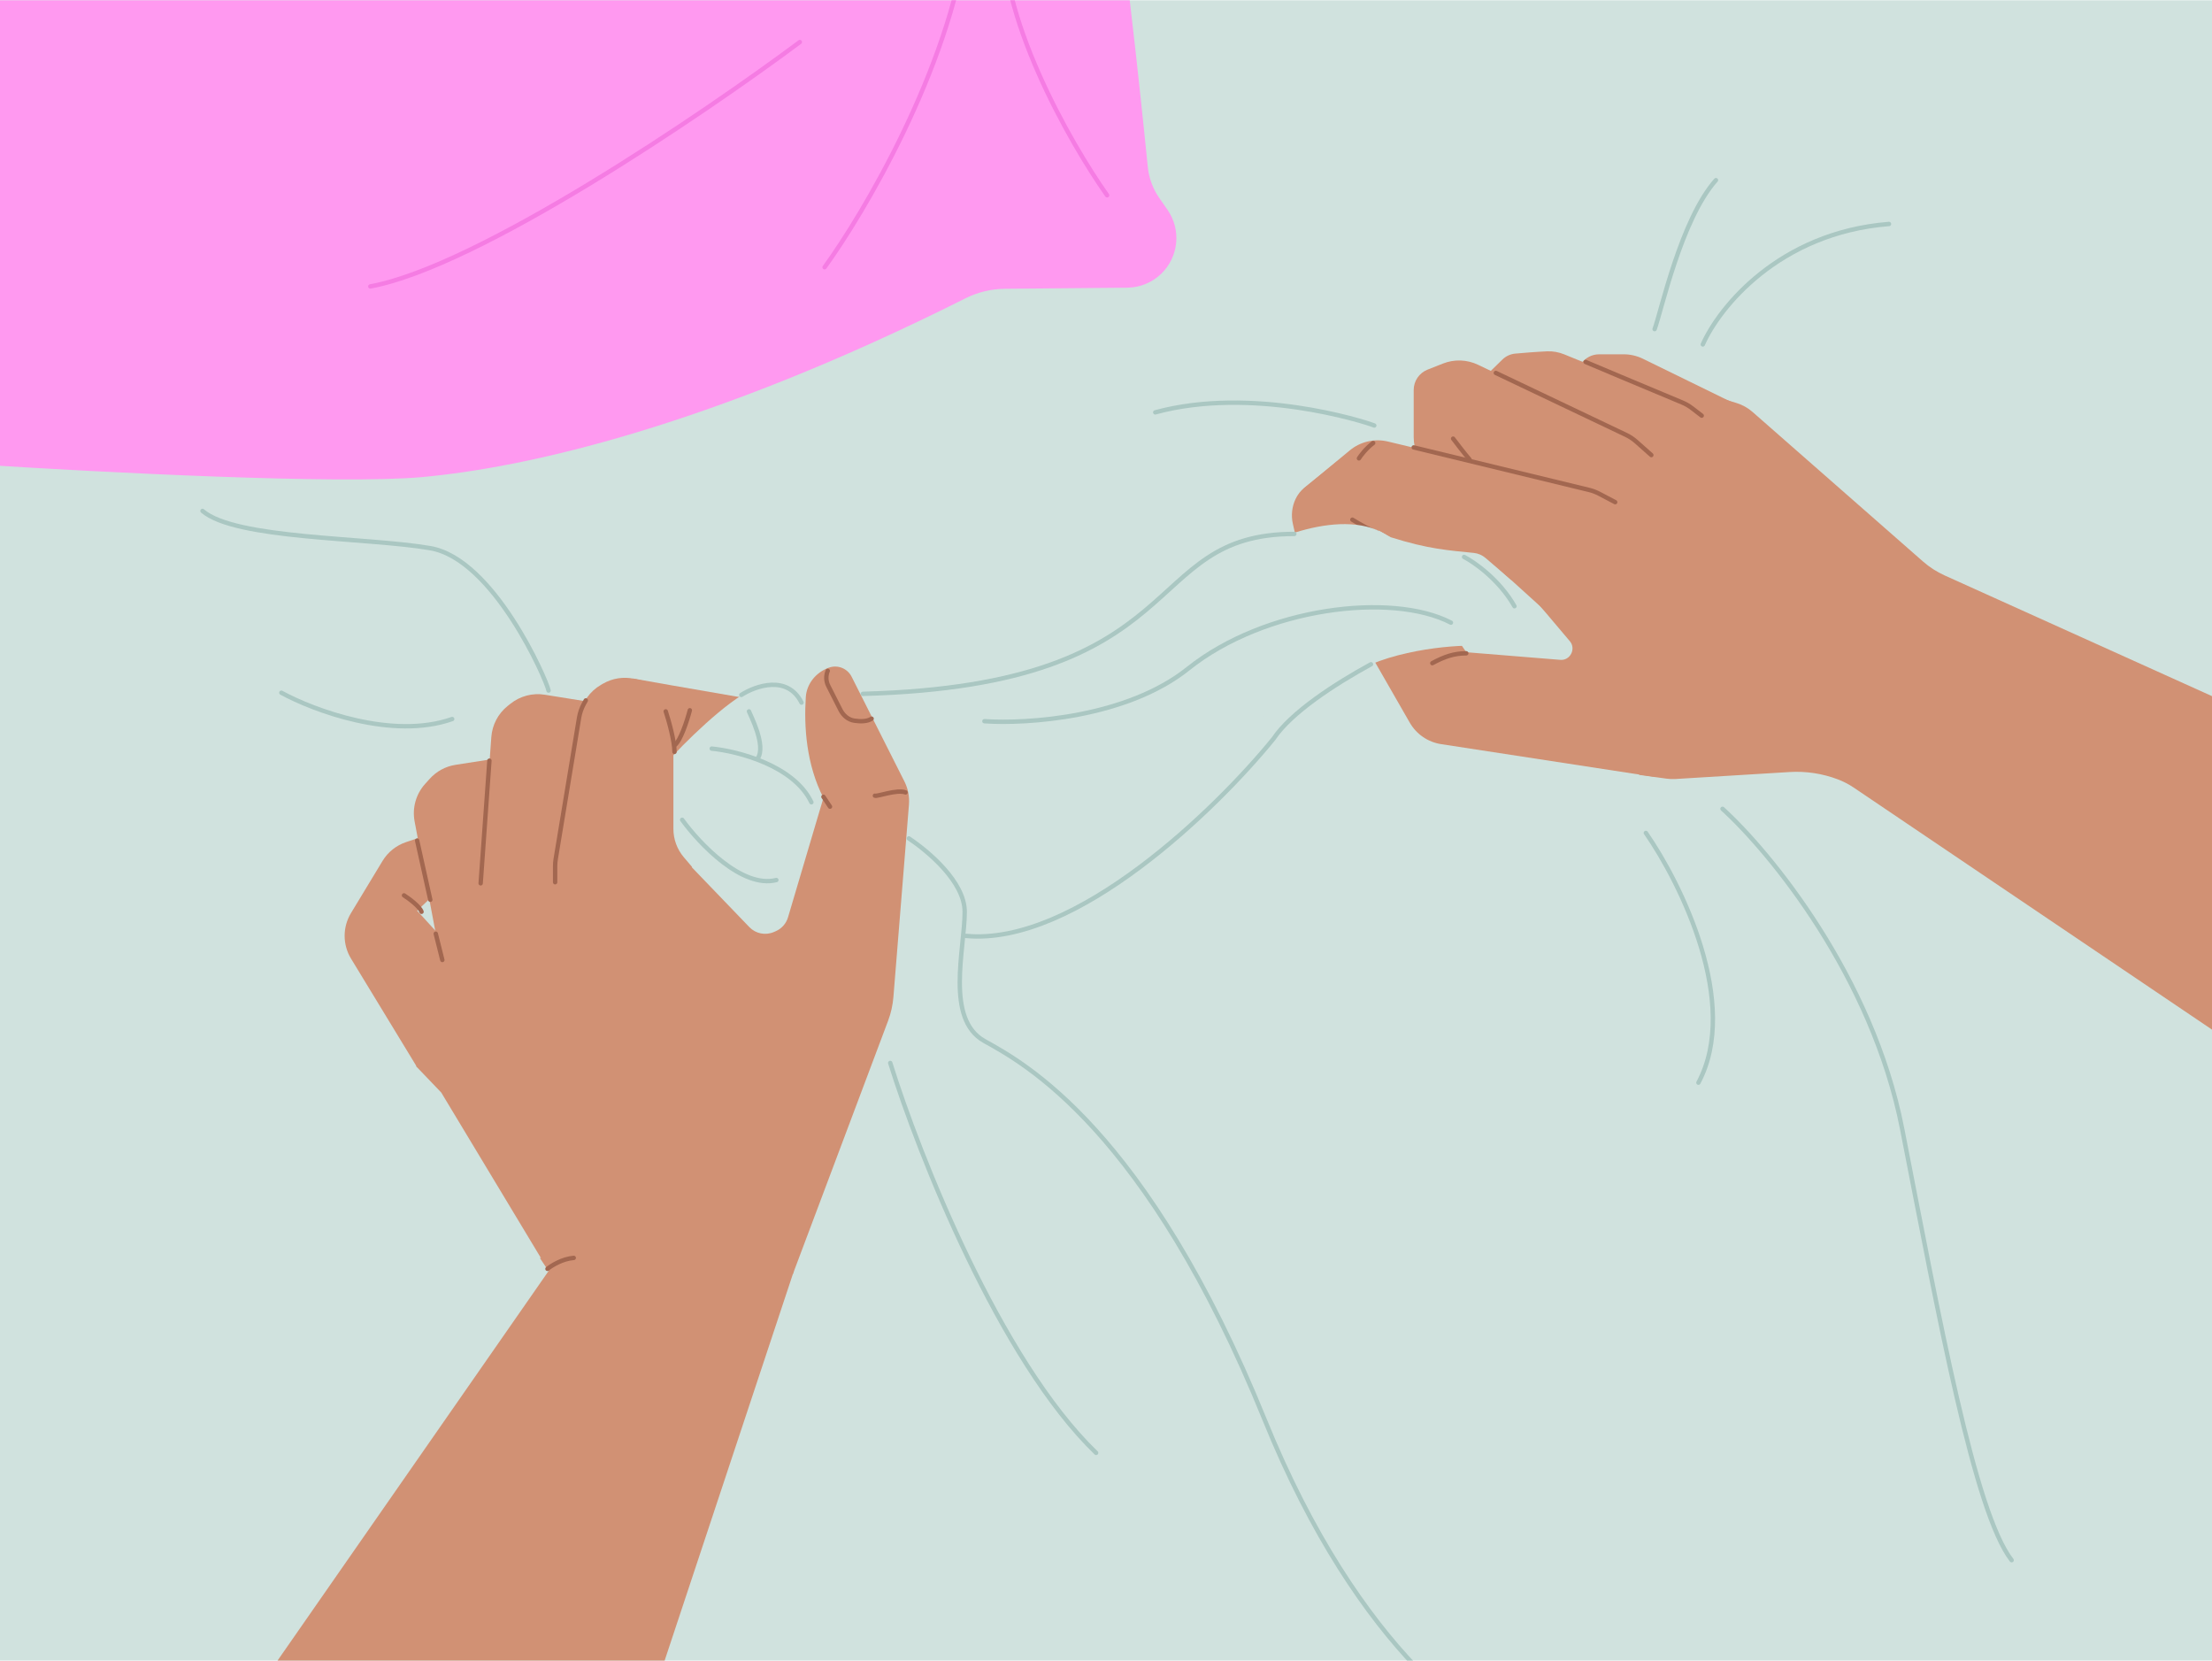
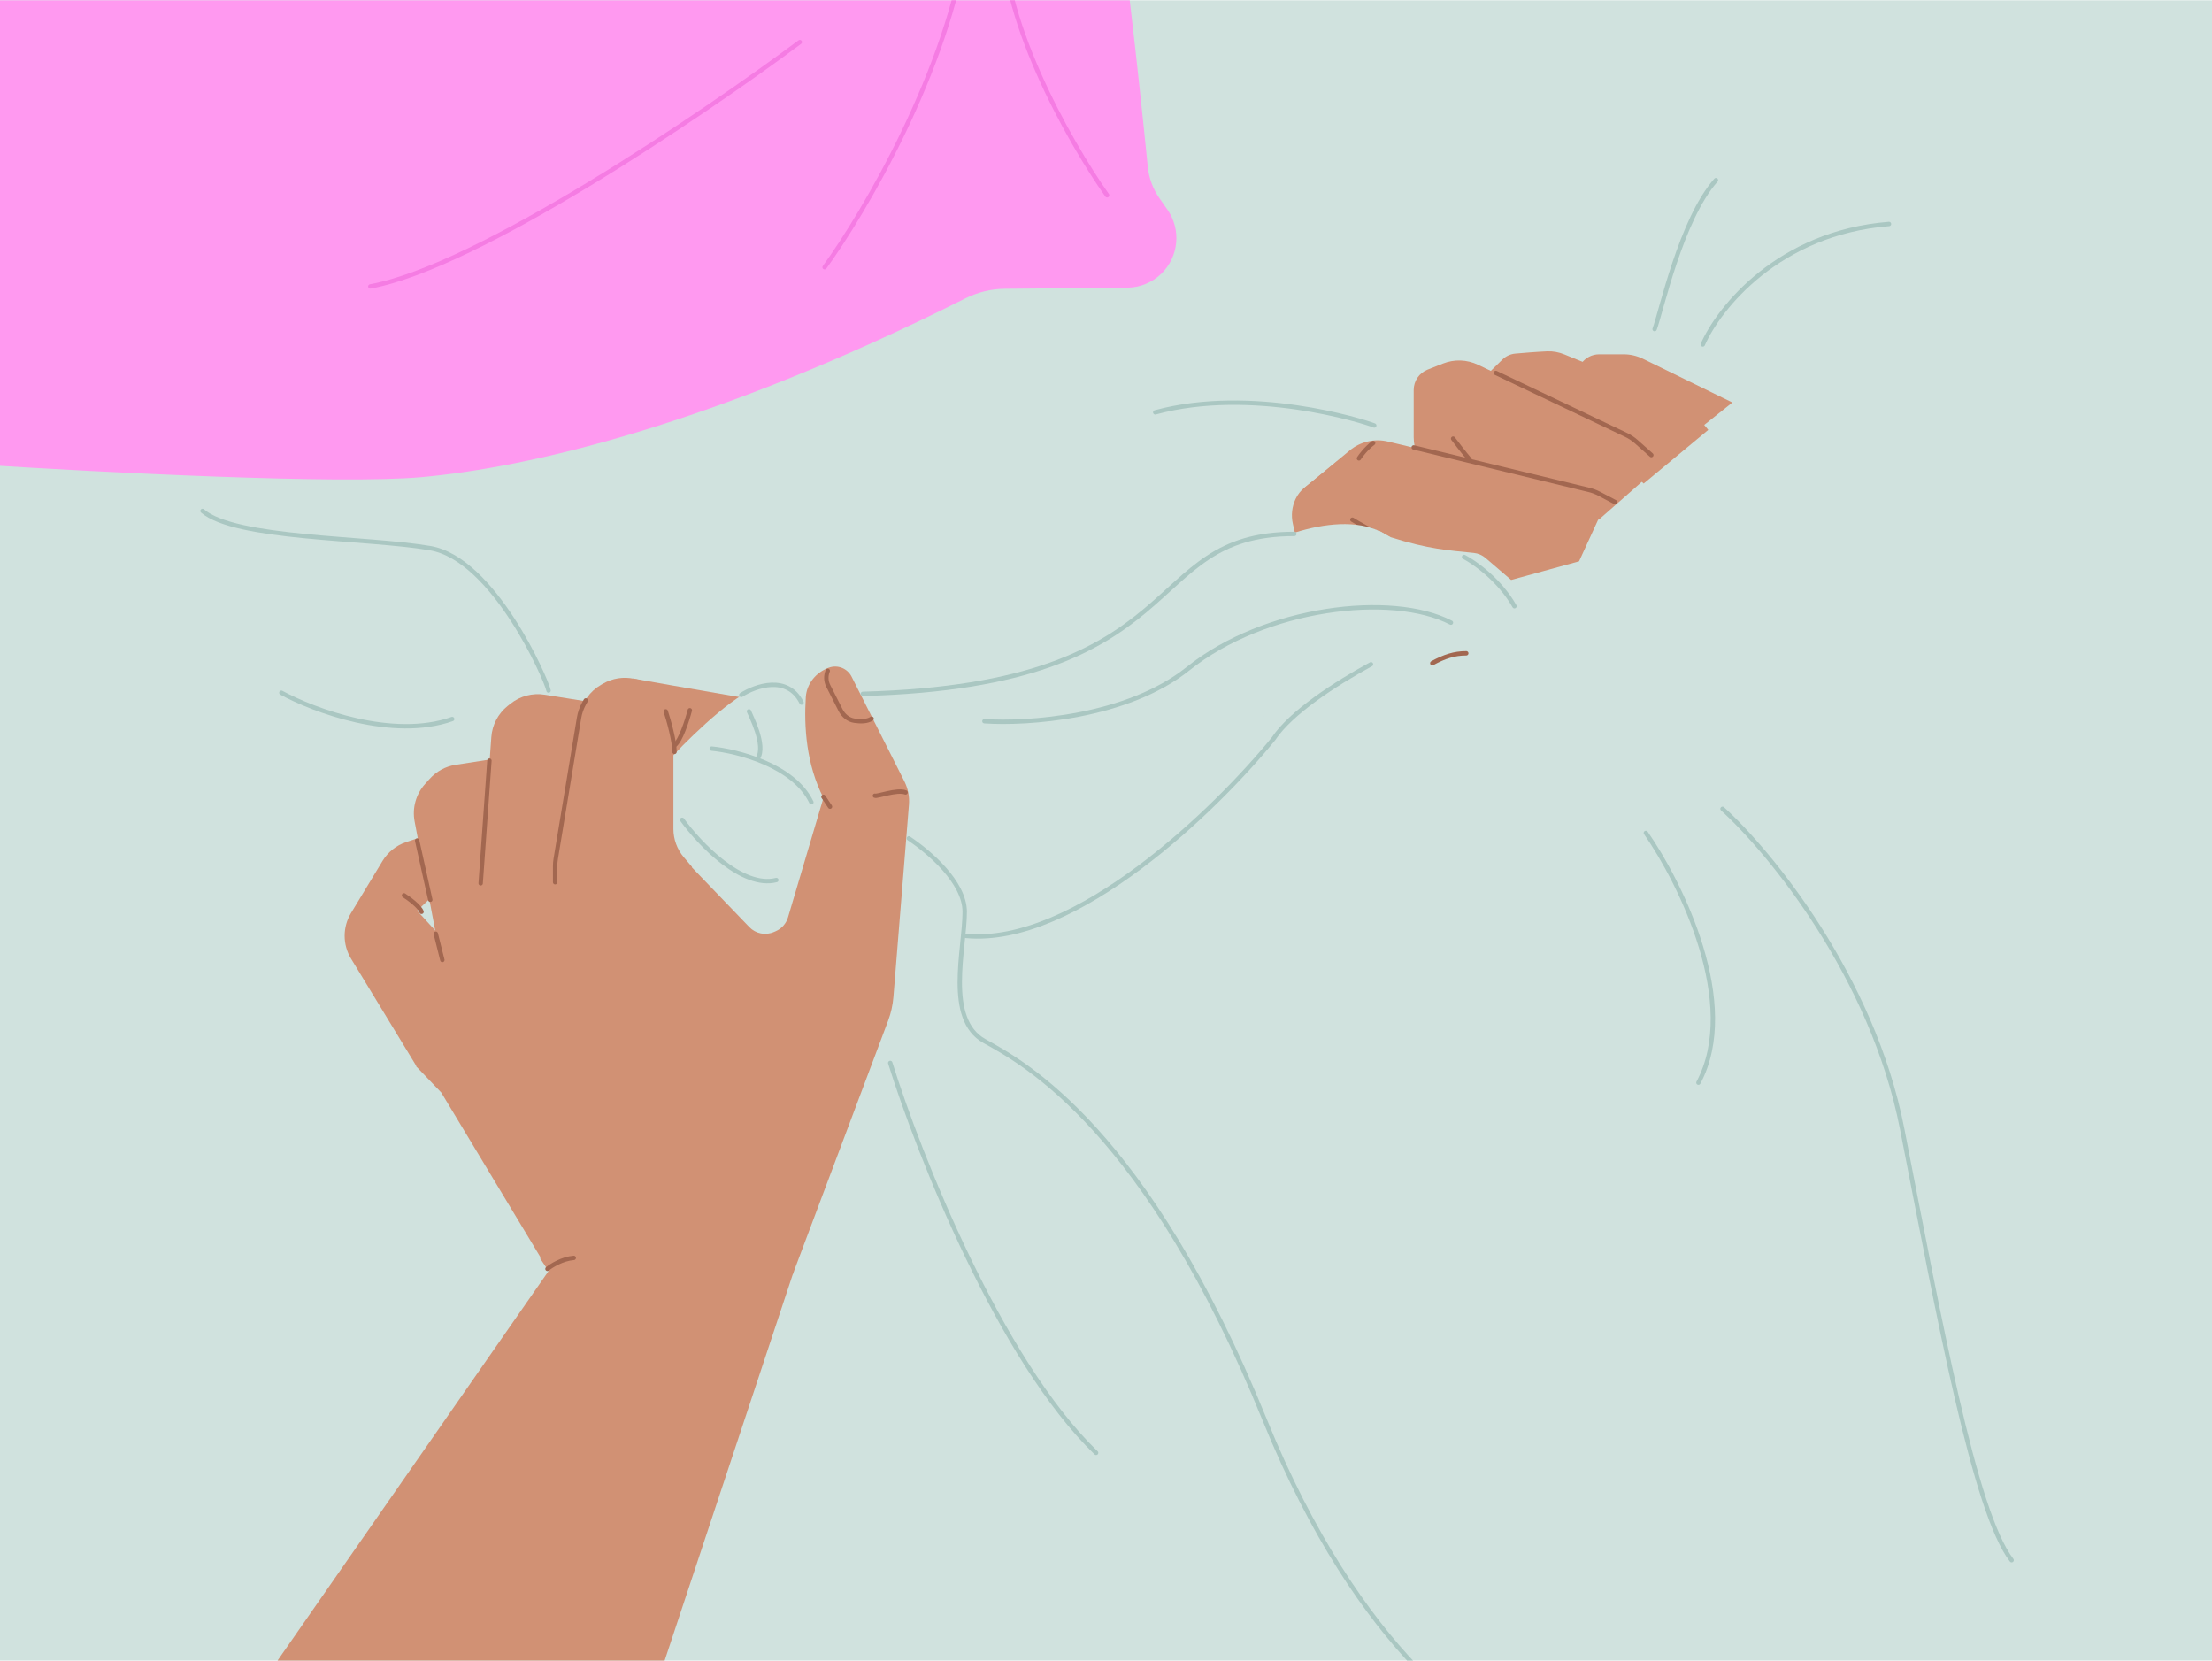
<svg xmlns="http://www.w3.org/2000/svg" fill="none" height="750" viewBox="0 0 1006 755" width="999">
  <g clip-path="url(#clip0_148_571)">
    <rect fill="#D0E2DE" height="755" transform="matrix(-1 0 0 1 1006 0)" width="1006" />
    <path d="M361.043 577.852L289.324 794.004H99.07L249.48 577.852L245.496 571.875L361.043 577.852Z" fill="#D19174" />
    <path d="M159.638 435.774L189.715 485.215L213.621 466.289L200.174 425.449L189.715 413.994L200.174 404.033H210.633L218.602 418.477H235.037L226.57 390.088L195.7 381.008C193.749 380.435 191.669 380.472 189.74 381.115L184.714 382.79C180.226 384.286 176.417 387.33 173.968 391.378L159.613 415.109C155.769 421.463 155.778 429.429 159.638 435.774Z" fill="#D19174" />
    <path d="M337.02 316.988L304.764 311.396L287.83 308.408L288.826 348.252H326.678L334.646 360.703L359.051 353.73L344.326 322.549C342.941 319.616 340.216 317.541 337.02 316.988Z" fill="#D19174" />
    <path d="M346.102 312.392C337.336 312.791 316.551 332.314 306.258 343.271C303.768 357.216 316.916 374.25 315.721 378.633C314.227 384.111 315.721 393.574 333.651 396.064C351.58 398.554 348.094 417.978 355.066 396.064C362.039 374.15 366.701 337.152 363.533 323.848C361.043 313.389 357.059 311.894 346.102 312.392Z" fill="#D0E2DE" />
    <path d="M403.898 464.056L360.545 579.346L248.982 576.855L200.672 496.67L189.217 484.717L307.752 387.1L340.803 421.455C343.689 424.455 348.136 425.344 351.953 423.685L352.801 423.316C355.5 422.143 357.542 419.835 358.379 417.014L374.49 362.695C366.669 347.444 365.603 330.247 366.47 316.893C366.871 310.725 371.142 305.596 376.951 303.484C380.945 302.031 385.394 303.795 387.307 307.59L411.317 355.209C412.964 358.476 413.68 362.135 413.385 365.782L406.318 453.241C406.019 456.941 405.204 460.581 403.898 464.056Z" fill="#D19174" />
    <path d="M207.178 347.66L222.586 345.264L228.064 383.115L243.504 454.834L208.641 479.736L188.557 373.384C187.403 367.276 189.167 360.98 193.325 356.36L195.432 354.019C198.499 350.611 202.648 348.365 207.178 347.66Z" fill="#D19174" />
    <path d="M376.451 304.922V304.922C375.523 307.13 375.612 309.634 376.695 311.771L382.239 322.71C383.519 325.236 385.797 327.196 388.6 327.598C391.39 327.998 394.431 328 396.404 326.679" stroke="#A26750" stroke-linecap="round" stroke-linejoin="round" stroke-width="1.992" />
    <path d="M374.49 362.197L377.479 366.68" stroke="#A26750" stroke-linecap="round" stroke-linejoin="round" stroke-width="1.992" />
    <path d="M397.898 361.699C398.895 362.197 407.859 358.711 411.844 360.205" stroke="#A26750" stroke-linecap="round" stroke-linejoin="round" stroke-width="1.992" />
    <path d="M218.866 403.36C222.116 419.588 228.506 451.122 230.057 457.324L276.375 431.924L290.32 340.283L276.375 320.361L247.729 315.778C242.183 314.891 236.521 316.385 232.136 319.893L230.877 320.901C226.543 324.367 223.852 329.484 223.452 335.019L218.699 400.693C218.634 401.588 218.69 402.481 218.866 403.36Z" fill="#D19174" />
    <path d="M311 389.691L314.725 394.072L265.418 434.414L252.405 399.278C251.143 395.872 250.837 392.187 251.518 388.62L263.712 324.805C264.796 319.135 268.285 314.214 273.277 311.316L274.19 310.785C278.48 308.295 283.545 307.494 288.394 308.54L306.258 312.393V376.788C306.258 381.516 307.939 386.089 311 389.691Z" fill="#D19174" />
    <path d="M266.414 318.369L265.6 319.834C264.491 321.831 263.733 324.003 263.36 326.257L252.736 390.465C252.558 391.54 252.469 392.627 252.469 393.717C252.469 395.165 252.469 397.542 252.469 401.045" stroke="#A26750" stroke-linecap="round" stroke-linejoin="round" stroke-width="1.992" />
    <path d="M222.586 345.762L218.602 401.543" stroke="#A26750" stroke-linecap="round" stroke-linejoin="round" stroke-width="1.992" />
    <path d="M189.715 382.119L195.691 409.014" stroke="#A26750" stroke-linecap="round" stroke-linejoin="round" stroke-width="1.992" />
    <path d="M198.182 424.453L201.17 436.406" stroke="#A26750" stroke-linecap="round" stroke-linejoin="round" stroke-width="1.992" />
    <path d="M183.738 407.021C186.062 408.516 190.91 412.102 191.707 414.492" stroke="#A26750" stroke-linecap="round" stroke-linejoin="round" stroke-width="1.992" />
    <path d="M302.771 323.35C304.1 327.334 306.756 336.797 306.756 341.777" stroke="#A26750" stroke-linecap="round" stroke-linejoin="round" stroke-width="1.992" />
    <path d="M313.729 322.852C312.566 327.334 309.545 336.797 306.756 338.789" stroke="#A26750" stroke-linecap="round" stroke-linejoin="round" stroke-width="1.992" />
    <path d="M248.982 576.855C250.809 575.361 255.756 572.273 260.936 571.875" stroke="#A26750" stroke-linecap="round" stroke-linejoin="round" stroke-width="1.992" />
    <path d="M590.724 250.163L587.984 238.064C587.125 234.269 587.558 230.295 589.215 226.773C590.155 224.777 591.535 223.021 593.253 221.637L608.572 209.297L632.977 225.234L627 233.701V241.67L637.957 255.117L625.008 274.043L600.446 262.329C595.513 259.976 591.931 255.493 590.724 250.163Z" fill="#D19174" />
-     <path d="M884.426 261.546L1053.33 337.793L1068.27 510.117L843.058 358.014C840.804 356.491 838.382 355.236 835.839 354.271C828.841 351.617 821.36 350.48 813.889 350.936L761.954 354.108C760.64 354.188 759.322 354.138 758.018 353.958L745.535 352.236L719.139 292.471L682.283 259.102L780.896 180.41L789.772 183.141C792.457 183.967 794.938 185.352 797.05 187.205L874.546 255.184C877.507 257.781 880.836 259.925 884.426 261.546Z" fill="#D19174" />
-     <path d="M713.956 291.45C706.865 283.074 698.54 273.094 697.723 272.549L701.707 268.066L753.006 300.937V353.232L655.405 338.252C649.414 337.332 644.168 333.736 641.151 328.48L601.6 259.6C610.232 258.271 627.797 255.615 628.992 255.615C642.982 263.776 659.057 284.76 666.311 295.649C666.651 296.16 667.202 296.484 667.814 296.534L709.645 299.925C714.136 300.29 716.867 294.888 713.956 291.45Z" fill="#D19174" />
    <path d="M747.186 163.011L787.869 182.9L755.994 208.301L734.578 180.908L739.559 190.371L734.578 204.316L713.66 192.363V172.939L719.15 165.19C721.017 162.553 724.047 160.986 727.278 160.986H738.436C741.468 160.986 744.461 161.679 747.186 163.011Z" fill="#D19174" />
    <path d="M769.044 185.827L776.912 195.352L747.527 219.756L731.59 204.814L724.617 197.842L716.648 207.803L688.26 201.328L676.838 178.879C675.009 175.284 675.561 170.968 678.416 168.119C680.132 166.406 681.935 164.657 683.326 163.319C684.907 161.799 686.949 160.864 689.134 160.665C692.635 160.347 698.331 159.873 703.585 159.63C706.288 159.505 708.976 160.02 711.482 161.043L765.13 182.95C766.653 183.571 767.997 184.56 769.044 185.827Z" fill="#D19174" />
    <path d="M739.559 197.842C739.559 197.842 751.512 205.811 755.994 210.791L727.107 236.191L700.711 226.729L683.777 216.27L682.283 219.258L667.342 230.215L649.224 213.206C645.213 209.441 642.938 204.184 642.938 198.682V177.222C642.938 173.135 645.435 169.462 649.236 167.959L656.25 165.186C661.416 163.144 667.2 163.352 672.209 165.752C699.078 178.624 739.559 197.842 739.559 197.842Z" fill="#D19174" />
-     <path d="M721.131 164.473C721.888 164.851 749.351 176.337 765.054 182.896C766.65 183.563 768.144 184.431 769.515 185.485L773.924 188.877" stroke="#A26750" stroke-linecap="round" stroke-linejoin="round" stroke-width="1.992" />
    <path d="M680.291 169.453L739.49 197.621C741.187 198.428 742.762 199.472 744.166 200.72L751.014 206.807" stroke="#A26750" stroke-linecap="round" stroke-linejoin="round" stroke-width="1.992" />
    <path d="M675.638 253.619L687.264 263.584L718.143 255.117L732.088 224.736L631.191 200.648C625.102 199.195 618.685 200.687 613.863 204.678L592.635 222.246L632.479 244.16C649.907 249.664 658.747 250.099 670.279 251.301C672.259 251.507 674.126 252.323 675.638 253.619Z" fill="#D19174" />
    <path d="M615.047 236.191C618.035 238.018 624.51 241.77 626.502 242.168" stroke="#A26750" stroke-linecap="round" stroke-linejoin="round" stroke-width="1.992" />
    <path d="M651.404 301.436C656.883 298.447 661.365 296.953 666.844 296.953" stroke="#A26750" stroke-linecap="round" stroke-linejoin="round" stroke-width="1.992" />
    <path d="M618.035 208.301C618.865 206.973 621.322 203.719 624.51 201.328" stroke="#A26750" stroke-linecap="round" stroke-linejoin="round" stroke-width="1.992" />
    <path d="M609.07 310.4C625.008 296.853 655.555 293.466 668.836 293.466L631.98 244.16C612.059 229.218 573.709 246.152 564.246 254.121L575.203 329.326C579.852 328.662 593.133 323.947 609.07 310.4Z" fill="#D0E2DE" />
    <path d="M642.938 203.32L722.715 222.66C724.309 223.047 725.849 223.628 727.3 224.392L734.578 228.223" stroke="#A26750" stroke-linecap="round" stroke-linejoin="round" stroke-width="1.992" />
    <path d="M660.867 199.336C662.361 201.328 665.947 206.01 668.338 208.799" stroke="#A26750" stroke-linecap="round" stroke-width="1.992" />
    <path d="M588.65 242.666C517.43 242.666 544.324 311.396 392.42 315.381" stroke="#AAC7C2" stroke-linecap="round" stroke-width="1.992" />
    <path d="M774.422 156.504C781.727 139.902 808.887 105.703 859.09 101.719" stroke="#AAC7C2" stroke-linecap="round" stroke-width="1.992" />
    <path d="M752.508 149.531C755.496 141.562 764.461 99.727 780.398 81.797" stroke="#AAC7C2" stroke-linecap="round" stroke-width="1.992" />
    <path d="M625.008 193.359C620.027 191.367 569.227 175.429 525.398 187.383" stroke="#AAC7C2" stroke-linecap="round" stroke-width="1.992" />
    <path d="M447.703 327.832C466.961 329.16 512.449 326.238 540.34 303.926C575.203 276.035 632.977 269.063 659.871 283.008" stroke="#AAC7C2" stroke-linecap="round" stroke-width="1.992" />
    <path d="M623.514 301.934C607.078 310.898 587.156 323.848 579.187 335.801C553.289 367.676 489.041 430.23 439.236 425.449" stroke="#AAC7C2" stroke-linecap="round" stroke-width="1.992" />
    <path d="M249.48 313.887C248.484 308.906 224.578 254.121 195.691 249.141C166.805 244.16 107.039 245.156 92.098 232.207" stroke="#AAC7C2" stroke-linecap="round" stroke-width="1.992" />
    <path d="M127.957 314.883C142.566 322.852 178.559 336.398 205.652 326.836" stroke="#AAC7C2" stroke-linecap="round" stroke-width="1.992" />
    <path d="M323.689 340.283C335.477 341.445 361.043 347.953 369.012 364.687" stroke="#AAC7C2" stroke-linecap="round" stroke-width="1.992" />
    <path d="M310.242 372.656C318.045 383.447 337.535 404.033 353.074 400.049" stroke="#AAC7C2" stroke-linecap="round" stroke-width="1.992" />
    <path d="M340.623 323.35C341.121 324.844 348.592 338.789 344.607 344.766" stroke="#AAC7C2" stroke-linecap="round" stroke-width="1.992" />
    <path d="M337.137 315.879C343.611 311.729 358.154 306.615 364.529 319.365" stroke="#AAC7C2" stroke-linecap="round" stroke-width="1.992" />
    <path d="M413.338 381.123C422.303 387.1 438.738 400.945 438.738 414.492C438.738 431.426 429.773 463.301 447.703 473.262C465.633 483.223 521.414 513.105 575.203 645.586C618.234 751.57 674.812 789.355 697.723 795" stroke="#AAC7C2" stroke-linecap="round" stroke-width="1.992" />
    <path d="M404.871 483.223C417.82 524.727 454.676 618.293 498.504 660.527" stroke="#AAC7C2" stroke-linecap="round" stroke-width="1.992" />
    <path d="M783.387 367.676C804.969 387.266 851.52 443.777 865.066 513.105C882 599.766 897.937 687.422 914.871 709.336" stroke="#AAC7C2" stroke-linecap="round" stroke-width="1.992" />
    <path d="M665.848 253.125C670.662 255.615 681.984 263.584 688.758 275.537" stroke="#AAC7C2" stroke-linecap="round" stroke-width="1.992" />
    <path d="M-56.664 160.718L-73.729 81.363L-112.04 -46.462C-118.64 -68.481 -105.289 -91.502 -82.9 -96.709L421.018 -213.907C441.32 -218.628 461.834 -206.909 467.978 -186.991C482.724 -139.187 501.55 -76.753 505.481 -58.475C510.181 -36.618 518 35.653 521.994 75.674C522.507 80.813 524.319 85.73 527.273 89.967L530.955 95.247C537.276 104.313 536.094 116.625 528.163 124.322C524.007 128.355 518.458 130.635 512.667 130.688L456.865 131.199C450.678 131.256 444.571 132.775 439.042 135.55C323.175 193.715 239.604 212.518 191.779 216.833C154.411 220.204 47.237 214.737 -8.63 211.159C-13.775 210.829 -18.895 211.488 -23.788 213.112L-53.749 223.057C-61.721 225.703 -70.225 220.842 -71.992 212.63C-72.82 208.779 -72.001 204.758 -69.733 201.538L-63.041 192.036C-56.638 182.944 -54.327 171.589 -56.664 160.718Z" fill="#FF99F0" />
    <path d="M375.027 121.389C393.097 96.447 431.328 31.645 439.689 -28.025" stroke="#F57CE3" stroke-linecap="round" stroke-width="1.992" />
    <path d="M503.5 88.668C486.415 64.493 453.113 5.972 456.59 -34.715" stroke="#F57CE3" stroke-linecap="round" stroke-width="1.992" />
    <path d="M363.756 19C319.021 52.303 217.324 121.151 168.419 130.116" stroke="#F57CE3" stroke-linecap="round" stroke-width="1.992" />
    <path d="M748.523 378.633C764.461 401.543 791.555 456.328 772.43 492.187" stroke="#AAC7C2" stroke-linecap="round" stroke-width="1.992" />
  </g>
  <defs>
    <clipPath id="clip0_148_571">
      <rect fill="white" height="755" transform="matrix(-1 0 0 1 1006 0)" width="1006" />
    </clipPath>
  </defs>
</svg>